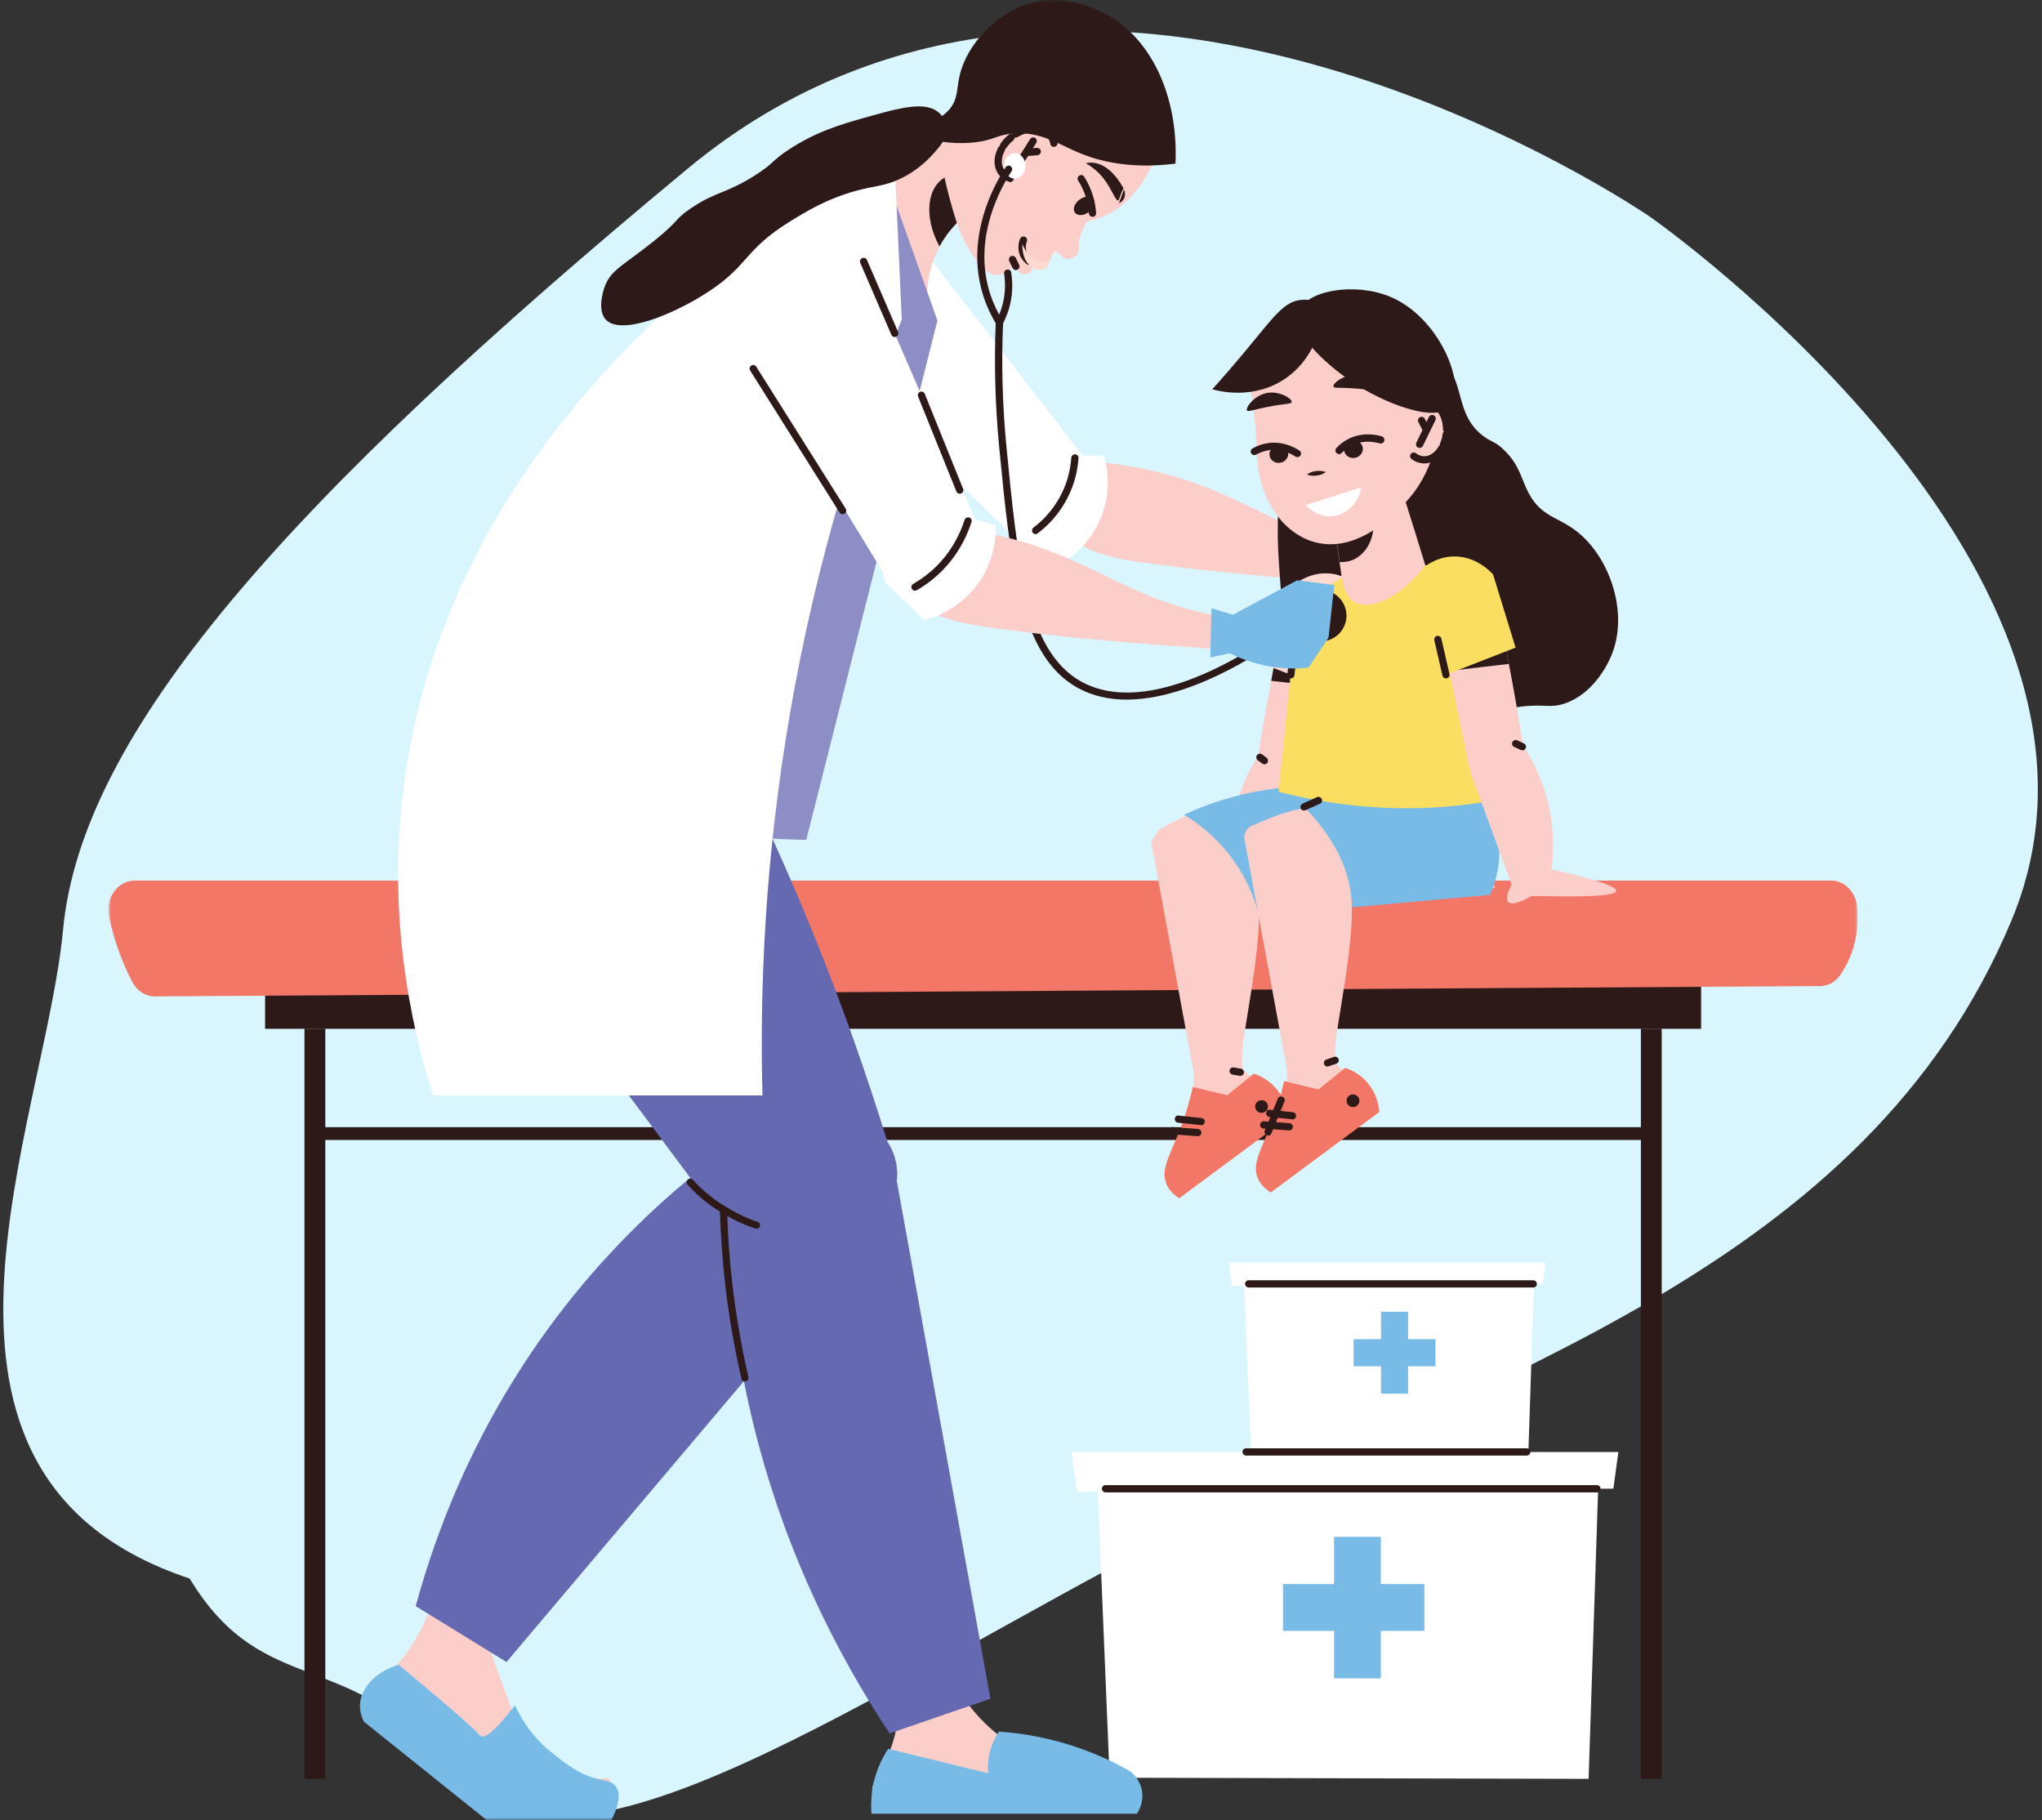
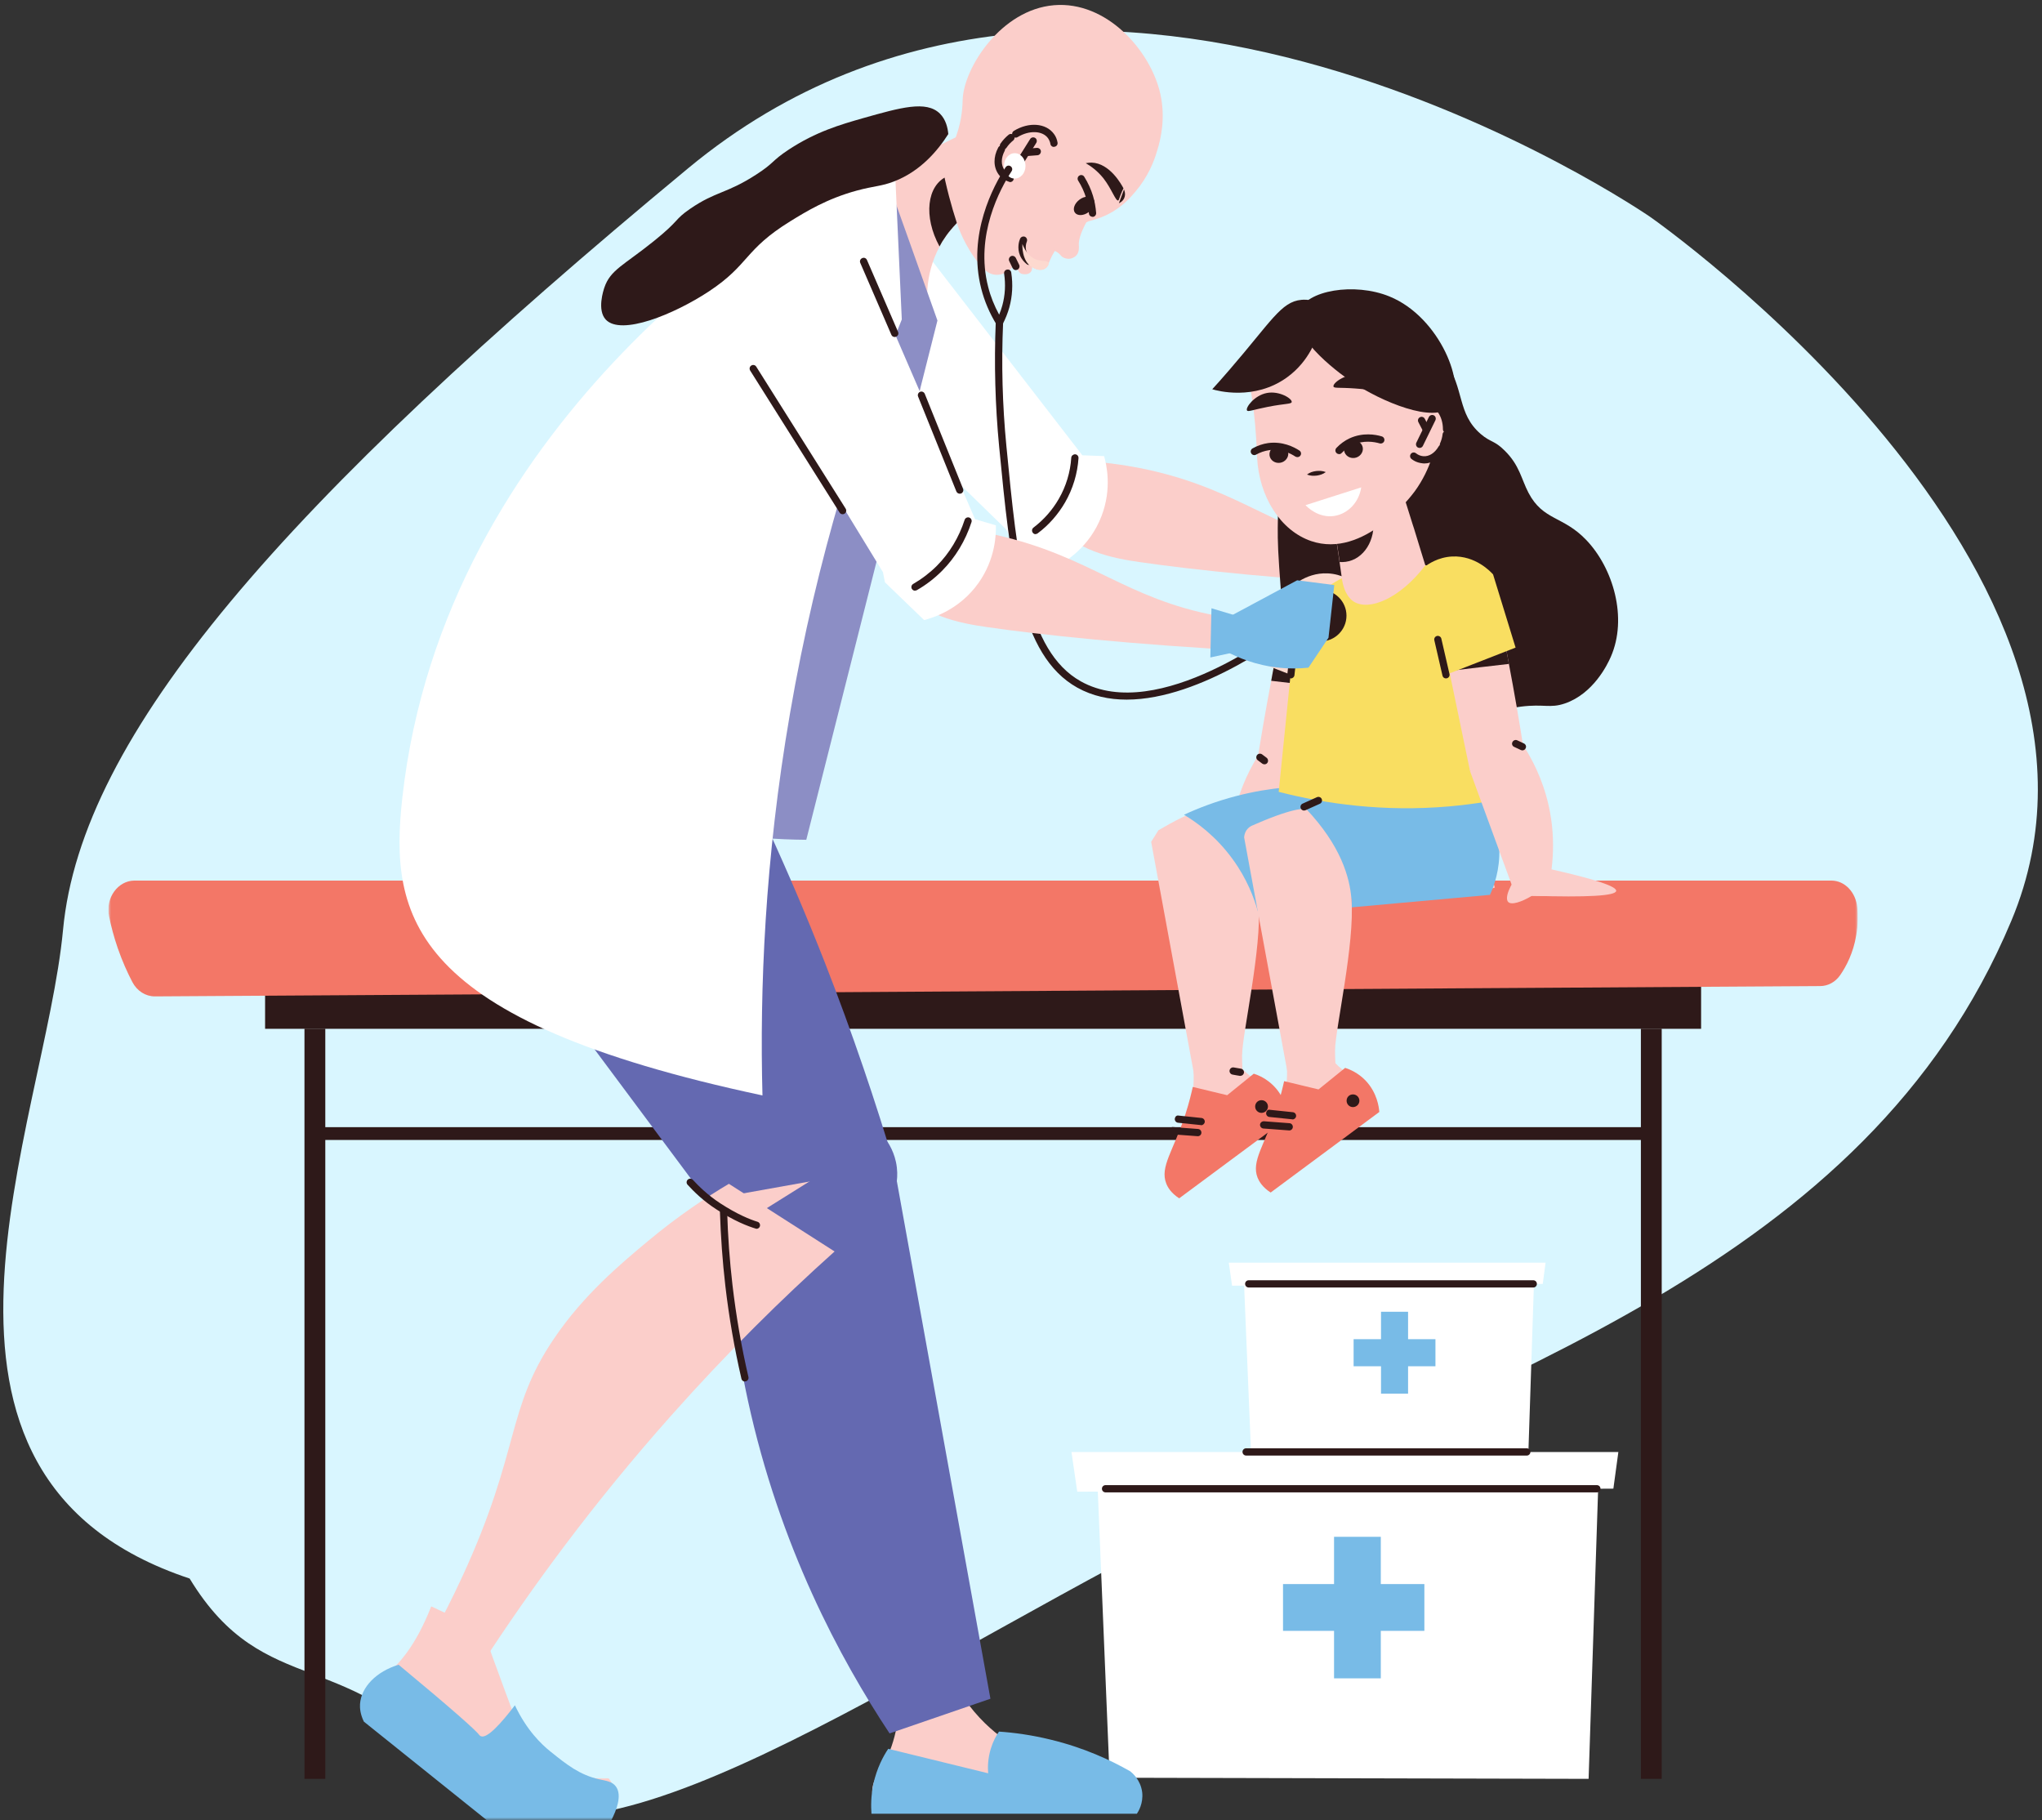
<svg xmlns="http://www.w3.org/2000/svg" width="377" height="336" viewBox="0 0 377 336" fill="none">
  <rect x="0" y="0" width="377" height="336" fill="#333333" stroke="none" />
  <path d="M304.712 40.076C304.712 40.076 398.344 105.515 371.345 169.974C344.342 234.432 274.405 253.534 216.918 283.189C159.435 312.839 104.788 352.258 84.699 327.698C64.609 303.138 48.983 314.414 35.011 291.407C-22 272.473 8.261 207.659 11.639 171.647C15.017 135.635 52.155 93.07 127.062 31.05C201.968 -30.974 304.712 40.076 304.712 40.076Z" fill="#D9F6FF" />
  <g clip-path="url(#clip0_1780_1136)">
    <mask id="mask0_1780_1136" style="mask-type:luminance" maskUnits="userSpaceOnUse" x="20" y="0" width="323" height="336">
      <path d="M343 0H20V336H343V0Z" fill="white" />
    </mask>
    <g mask="url(#mask0_1780_1136)">
      <path d="M204.864 328.177C234.347 328.24 263.831 328.323 293.293 328.386C293.899 309.768 294.505 291.13 295.132 272.512H202.565C203.339 291.067 204.091 309.622 204.864 328.177Z" fill="white" />
      <path d="M198.864 275.377C231.858 275.189 264.872 275.001 297.866 274.812C298.18 272.553 298.472 270.294 298.786 268.056H197.819C198.175 270.503 198.53 272.951 198.885 275.377" fill="white" />
    </g>
    <path d="M254.926 283.703H246.296V309.831H254.926V283.703Z" fill="#78BBE7" />
    <path d="M262.973 292.427H236.875V301.066H262.973V292.427Z" fill="#78BBE7" />
    <mask id="mask1_1780_1136" style="mask-type:luminance" maskUnits="userSpaceOnUse" x="20" y="0" width="323" height="336">
      <path d="M343 0H20V336H343V0Z" fill="white" />
    </mask>
    <g mask="url(#mask1_1780_1136)">
      <path d="M294.818 275.503H204.111C203.756 275.503 203.442 275.21 203.442 274.833C203.442 274.457 203.735 274.164 204.111 274.164H294.818C295.194 274.164 295.486 274.457 295.486 274.833C295.486 275.21 295.194 275.503 294.818 275.503Z" fill="#2E1919" />
      <path d="M230.962 267.931C248.034 267.973 265.105 268.014 282.177 268.056C282.532 257.262 282.887 246.489 283.242 235.695H229.625C230.064 246.447 230.523 257.178 230.962 267.931Z" fill="white" />
      <path d="M227.491 237.347C246.61 237.242 265.709 237.137 284.828 237.012C284.995 235.715 285.183 234.397 285.35 233.1H226.864C227.073 234.522 227.282 235.924 227.47 237.347" fill="white" />
    </g>
    <path d="M259.962 242.158H254.968V257.282H259.962V242.158Z" fill="#78BBE7" />
    <path d="M265.016 247.221H249.908V252.22H265.016V247.221Z" fill="#78BBE7" />
    <mask id="mask2_1780_1136" style="mask-type:luminance" maskUnits="userSpaceOnUse" x="20" y="0" width="323" height="336">
      <path d="M343 0H20V336H343V0Z" fill="white" />
    </mask>
    <g mask="url(#mask2_1780_1136)">
      <path d="M283.074 237.682H230.543C230.187 237.682 229.874 237.389 229.874 237.012C229.874 236.636 230.167 236.343 230.543 236.343H283.074C283.45 236.343 283.742 236.636 283.742 237.012C283.742 237.389 283.45 237.682 283.074 237.682Z" fill="#2E1919" />
      <path d="M281.883 268.703H230.062C229.707 268.703 229.394 268.41 229.394 268.034C229.394 267.657 229.686 267.364 230.062 267.364H281.883C282.238 267.364 282.551 267.657 282.551 268.034C282.551 268.41 282.238 268.703 281.883 268.703Z" fill="#2E1919" />
      <path d="M260.74 102.671L259.633 108.193C237.337 107.022 220.119 105.181 210.508 103.78C205.869 103.11 197.845 101.771 194.376 95.809C193.917 95.014 193.624 94.303 193.457 93.822C196.299 90.956 199.141 88.09 201.982 85.225C206.6 85.622 210.194 86.333 212.284 86.793C229.585 90.684 236.021 98.508 252.862 101.667C256.394 102.336 259.256 102.566 260.74 102.671Z" fill="#FBCECA" />
      <path d="M167.461 42.173C178.243 56.126 189.046 70.099 199.828 84.052C201.166 84.094 202.503 84.136 203.84 84.199C204.258 85.663 205.345 90.14 203.36 95.286C201.145 101.08 196.569 103.737 195.315 104.427C192.41 102.775 189.506 101.122 186.602 99.47C186.33 98.884 186.037 98.319 185.766 97.733C174.733 86.981 163.679 76.208 152.647 65.455C147.276 54.013 150.327 43.344 156.094 40.625C160.461 38.554 165.832 41.294 167.44 42.194" fill="white" />
      <path d="M191.198 98.612C190.989 98.612 190.801 98.528 190.676 98.34C190.446 98.047 190.508 97.629 190.801 97.399C192.682 95.976 194.311 94.135 195.482 92.085C196.819 89.784 197.613 87.148 197.78 84.492C197.801 84.136 198.135 83.864 198.49 83.864C198.867 83.885 199.138 84.199 199.117 84.575C198.929 87.441 198.073 90.265 196.631 92.755C195.356 94.951 193.622 96.938 191.595 98.445C191.47 98.549 191.344 98.591 191.198 98.591" fill="#2E1919" />
    </g>
    <path d="M314.062 182.162H48.942V189.923H314.062V182.162Z" fill="#2E1919" />
    <mask id="mask3_1780_1136" style="mask-type:luminance" maskUnits="userSpaceOnUse" x="20" y="0" width="323" height="336">
      <path d="M343 0H20V336H343V0Z" fill="white" />
    </mask>
    <g mask="url(#mask3_1780_1136)">
      <path d="M28.591 183.94C131.082 183.313 233.553 182.685 336.024 182.037C337.486 182.037 338.845 181.305 339.743 180.008C340.872 178.376 342.167 175.907 342.71 172.623C343.024 170.74 343.045 169.025 342.898 167.54C342.627 164.716 340.6 162.561 338.113 162.561H24.83C21.779 162.561 19.439 165.762 20.128 169.13C20.504 170.971 21.027 172.958 21.737 175.029C22.573 177.435 23.513 179.526 24.433 181.284C25.31 182.957 26.877 183.94 28.591 183.94Z" fill="#F37767" />
    </g>
    <path d="M306.79 189.903H302.945V328.386H306.79V189.903Z" fill="#2E1919" />
    <path d="M60.057 189.903H56.212V328.386H60.057V189.903Z" fill="#2E1919" />
    <path d="M304.866 208.081H58.134V210.445H304.866V208.081Z" fill="#2E1919" />
    <mask id="mask4_1780_1136" style="mask-type:luminance" maskUnits="userSpaceOnUse" x="20" y="0" width="323" height="336">
      <path d="M343 0H20V336H343V0Z" fill="white" />
    </mask>
    <g mask="url(#mask4_1780_1136)">
      <path d="M259.608 60.665C263.494 62.548 265.584 64.828 266.796 66.564C270.411 71.752 268.969 76.333 273.378 80.12C275.196 81.689 275.885 81.27 277.808 83.195C280.566 85.914 280.858 88.424 282.196 90.977C284.912 96.144 288.59 95.202 292.873 99.7C297.825 104.888 300.542 114.071 297.387 121.267C296.781 122.669 294.169 128.066 288.903 129.865C286.124 130.806 285.079 129.907 280.775 130.451C274.653 131.225 274.59 133.337 269.679 134.153C262.324 135.387 260.381 130.995 252.524 132.333C247.342 133.212 246.924 135.346 244.521 134.697C238.127 132.961 237.02 116.874 236.163 104.637C235.516 95.411 236.372 96.018 235.578 88.257C234.136 74.262 231.211 70.497 233.342 66.46C235.223 62.861 241.032 59.18 259.587 60.686" fill="#2E1919" />
      <path d="M233.965 166.745C232.084 166.766 230.183 166.808 228.302 166.85C227.299 163.021 226.317 156.955 227.905 150.01C229.013 145.178 230.998 141.391 232.774 138.714C235.992 140.387 239.21 142.061 242.407 143.734C241.947 144.968 241.487 146.224 241.048 147.458C238.687 153.901 236.326 160.344 233.965 166.766" fill="#FBCECA" />
      <path d="M227.365 161.911C219.299 163.731 215.329 165.07 215.434 165.886C215.538 166.806 220.72 167.099 230.98 166.785C232.902 167.936 234.762 168.543 235.368 167.936C236.036 167.246 235.222 164.924 233.111 162.351L227.365 161.932V161.911Z" fill="#FBCECA" />
      <path d="M249.763 107.46C247.13 120.095 244.497 132.772 241.885 145.407C238.5 144.57 235.136 143.754 231.751 142.876C232.733 136.391 233.757 130.617 234.697 125.68C234.843 124.781 235.032 123.902 235.178 123.086C235.22 122.94 235.261 122.793 235.261 122.668C236.954 114.112 237.978 110.326 241.279 108.338C244.142 106.602 247.527 106.937 249.763 107.46Z" fill="#FBCECA" />
      <path d="M245.541 126.956C241.968 126.537 238.311 126.077 234.696 125.68C234.843 124.78 235.031 123.902 235.177 123.086C235.219 122.939 235.26 122.772 235.26 122.667C238.687 124.09 242.114 125.533 245.541 126.956Z" fill="#2E1919" />
      <path d="M237.6 109.154C236.22 113.652 234.82 118.17 233.441 122.668C237.725 124.341 242.029 126.015 246.313 127.688C247.65 121.057 248.988 114.426 250.325 107.815C249.593 107.251 247.755 105.974 245.143 105.849C240.817 105.64 237.997 108.715 237.6 109.154Z" fill="#FDD9CF" />
      <path d="M247.316 103.757C247.86 107.271 248.194 110.597 248.361 113.651C253.94 112.731 259.54 111.873 265.182 110.974C264.659 109.342 264.179 107.731 263.677 106.079C262.779 103.213 261.922 100.368 261.045 97.523C260.961 97.293 260.919 97.125 260.836 96.895C259.833 93.737 258.851 90.536 257.869 87.398L252.206 88.674L248.654 89.469L246.961 89.846L244.579 90.369C245.457 93.444 246.209 96.832 246.815 100.41C246.982 101.56 247.17 102.669 247.316 103.757Z" fill="#FBCECA" />
      <path d="M272.143 152.917C263.241 155.951 253.839 157.268 244.436 157.164C241.657 157.122 238.794 157.017 235.952 156.766C237.164 145.01 238.376 133.274 239.588 121.518C239.985 111.038 248.991 102.942 259 103.57C268.507 104.155 276.238 112.376 276.155 122.292C275.737 124.091 275.319 125.89 274.901 127.689C273.982 136.099 273.062 144.508 272.143 152.917Z" fill="#FBCECA" />
      <path d="M244.604 90.369C245.482 93.444 246.234 96.833 246.84 100.41C247.007 101.56 247.196 102.669 247.342 103.757C247.697 103.778 248.094 103.757 248.449 103.715C251.772 103.276 254.049 99.678 253.506 95.682C253.088 92.586 251.124 90.18 248.679 89.469L246.987 89.846L244.604 90.369Z" fill="#2E1919" />
      <path d="M264.975 73.006C265.142 75.181 265.288 77.357 265.455 79.553C265.142 82.147 264.244 86.499 261.193 90.703C260.65 91.436 251.873 103.213 242.074 99.887C236.432 97.962 232.441 91.728 232.086 84.407C232.044 83.528 232.086 83.779 231.939 81.269C231.417 72.629 230.372 71.102 230.727 68.383C231.501 62.233 238.208 58.404 239.086 57.923C246.002 54.095 255.196 55.455 260.169 60.413C264.87 65.12 265.017 71.395 264.996 73.027" fill="#FBCECA" />
      <path d="M244.768 87.148C244.142 86.897 243.556 86.897 242.971 86.959C242.386 87.043 241.822 87.189 241.3 87.608C241.927 87.859 242.512 87.859 243.097 87.796C243.682 87.713 244.246 87.545 244.768 87.148Z" fill="#2E1919" />
      <path d="M251.602 82.65C251.728 83.528 251.059 84.386 250.119 84.532C249.179 84.679 248.301 84.093 248.155 83.194C248.029 82.315 248.698 81.457 249.638 81.311C250.6 81.165 251.456 81.75 251.602 82.65Z" fill="#2E1919" />
      <path d="M237.833 83.549C237.958 84.428 237.29 85.286 236.349 85.432C235.409 85.579 234.531 84.993 234.385 84.093C234.26 83.215 234.929 82.357 235.869 82.21C236.83 82.064 237.687 82.65 237.833 83.549Z" fill="#2E1919" />
      <path d="M230.225 75.768C230.413 76.082 231.228 75.663 234.112 75.098C237.33 74.471 238.395 74.617 238.479 74.22C238.583 73.592 236.201 72.107 233.903 72.546C231.584 72.986 229.912 75.245 230.225 75.768Z" fill="#2E1919" />
      <path d="M246.192 71.354C246.296 71.71 247.195 71.5 250.12 71.71C253.401 71.94 254.383 72.337 254.55 71.981C254.801 71.417 252.899 69.367 250.559 69.199C248.219 69.032 246.004 70.768 246.192 71.354Z" fill="#2E1919" />
      <path d="M267.045 79.826C266.836 82.775 264.893 85.056 262.72 84.888C260.547 84.721 258.959 82.211 259.168 79.24C259.377 76.29 261.32 74.01 263.493 74.178C265.666 74.345 267.275 76.855 267.045 79.826Z" fill="#FBCECA" />
      <path d="M262.927 85.559C261.924 85.496 261.193 85.203 260.587 84.722C260.294 84.492 260.253 84.073 260.482 83.781C260.712 83.488 261.13 83.446 261.423 83.676C261.841 84.011 262.3 84.178 262.781 84.22C263.847 84.303 264.891 83.634 265.602 82.421C265.79 82.086 266.187 82.002 266.521 82.191C266.835 82.379 266.939 82.797 266.751 83.111C265.832 84.659 264.432 85.559 262.948 85.559" fill="#2E1919" />
      <path d="M266.48 82.776C266.48 82.776 266.292 82.776 266.208 82.713C265.874 82.567 265.728 82.169 265.874 81.835C266.104 81.312 266.271 80.747 266.334 80.161C266.375 79.784 266.71 79.513 267.086 79.575C267.441 79.617 267.713 79.952 267.671 80.328C267.567 81.04 267.399 81.73 267.107 82.378C267.002 82.629 266.752 82.776 266.501 82.776" fill="#2E1919" />
      <path d="M267.066 79.91C266.69 79.91 266.398 79.617 266.398 79.241C266.398 76.898 265.081 74.952 263.451 74.848C263.096 74.827 262.741 74.889 262.407 75.015C262.051 75.141 261.675 74.994 261.529 74.638C261.404 74.304 261.571 73.906 261.905 73.76C262.427 73.551 262.992 73.467 263.556 73.509C265.938 73.676 267.735 76.145 267.756 79.241C267.756 79.617 267.463 79.91 267.087 79.91H267.066Z" fill="#2E1919" />
      <path d="M262.09 82.692C262.09 82.692 261.902 82.671 261.798 82.629C261.463 82.462 261.338 82.064 261.484 81.73L263.804 76.981C263.971 76.646 264.368 76.521 264.702 76.667C265.036 76.835 265.162 77.232 265.015 77.567L262.696 82.315C262.592 82.545 262.341 82.692 262.09 82.692Z" fill="#2E1919" />
      <path d="M263.283 79.889C263.053 79.889 262.802 79.763 262.698 79.533L261.862 77.923C261.695 77.588 261.82 77.19 262.154 77.023C262.489 76.856 262.886 76.981 263.053 77.316L263.889 78.927C264.056 79.261 263.93 79.659 263.617 79.826C263.513 79.868 263.408 79.91 263.304 79.91" fill="#2E1919" />
      <path d="M235.01 161.87C234.446 161.66 233.903 161.451 233.422 161.263C233.359 160.531 233.297 159.799 233.234 159.067C233.088 157.163 233.067 157.016 233.046 156.87C232.942 155.866 232.503 154.402 231.04 152.435C232.356 152.08 233.715 151.766 235.094 151.452C248.488 148.544 261.255 148.879 272.162 150.448C273.437 154.925 274.732 159.38 275.986 163.857C272.622 164.798 268.631 165.635 264.096 166.012C251.747 167.016 241.446 164.233 235.01 161.849" fill="#FBCECA" />
      <path d="M218.085 161.327C217.52 161.118 216.977 160.908 216.496 160.72C216.434 159.988 216.371 159.256 216.308 158.524C216.183 156.829 216.141 156.536 216.141 156.39C216.058 155.679 215.577 154.716 213.843 153.315C215.18 152.499 216.622 151.683 218.189 150.93C225.795 147.227 233.108 145.993 238.854 145.7C244.329 147.102 249.804 148.503 255.257 149.926C255.905 152.164 256.532 154.403 257.18 156.641C257.807 158.879 258.454 161.118 259.081 163.356C255.717 164.297 251.726 165.134 247.192 165.511C234.843 166.515 224.541 163.732 218.105 161.348" fill="#FBCECA" />
-       <path d="M250.788 148.502C245.773 154.088 240.654 153.523 239.901 156.473C239.086 159.736 244.122 165.133 249.952 165.928C250.433 165.991 255.824 166.66 258.603 163.459C261.946 159.61 260.797 151.096 253.63 144.381C253.065 145.469 252.146 146.954 250.767 148.502" fill="#FBCECA" />
      <path d="M229.309 194.672C229.309 196.408 229.435 198.103 229.435 198.103C229.518 199.086 229.623 199.902 229.727 200.487C226.948 200.801 224.148 201.115 221.369 201.429C221.181 201.052 220.993 200.655 220.805 200.278C218.047 185.321 215.288 170.364 212.53 155.407C212.969 154.696 213.408 154.005 213.847 153.315C213.993 153.231 214.118 153.169 214.265 153.106C214.265 153.106 214.474 153.001 214.682 152.918C222.267 149.612 224.002 150.135 224.002 150.135C230.375 156.892 232.047 162.708 232.36 166.808C233.008 175.029 229.351 190.823 229.33 194.714" fill="#FBCECA" />
      <path d="M218.041 220.192L236.868 206.093C236.868 205.109 236.743 203.708 235.907 202.432C234.966 200.967 233.587 200.34 232.814 199.942C231.101 199.043 228.823 197.328 226.567 193.792C224.498 194.985 222.429 196.177 220.361 197.369C220.57 203.227 219.274 207.264 218.041 209.921C216.558 213.059 214.343 215.987 215.471 218.267C216.014 219.355 217.122 219.92 218.02 220.213" fill="#FBCECA" />
      <path d="M251.312 89.972C250.915 92.712 248.867 94.846 246.36 95.243C243.351 95.725 241.198 93.445 241.031 93.256C244.458 92.168 247.885 91.06 251.312 89.972Z" fill="white" />
      <path d="M247.211 83.822C247.044 83.822 246.877 83.759 246.751 83.634C246.48 83.383 246.48 82.964 246.73 82.692C247.441 81.939 248.277 81.333 249.175 80.914C251.599 79.806 253.939 80.203 255.109 80.559C255.465 80.663 255.674 81.04 255.569 81.395C255.465 81.751 255.089 81.939 254.733 81.856C253.73 81.563 251.745 81.207 249.739 82.149C248.987 82.504 248.298 83.006 247.692 83.634C247.566 83.78 247.378 83.843 247.211 83.843" fill="#2E1919" />
      <path d="M239.525 84.387C239.399 84.387 239.274 84.345 239.149 84.282C238.292 83.718 236.495 82.776 234.28 83.111C233.444 83.236 232.65 83.508 231.898 83.927C231.564 84.115 231.167 83.99 230.999 83.676C230.811 83.362 230.937 82.944 231.25 82.776C232.149 82.274 233.11 81.939 234.113 81.793C236.787 81.437 238.877 82.504 239.901 83.174C240.214 83.383 240.298 83.801 240.089 84.094C239.964 84.282 239.755 84.387 239.525 84.387Z" fill="#2E1919" />
      <path d="M272.913 145.804C273.999 147.227 276.569 151.055 276.799 156.536C276.966 160.51 275.817 163.585 275.086 165.196C266.581 165.97 258.077 166.723 249.573 167.497C249.531 165.51 249.217 162.644 247.943 159.464C245.665 153.816 241.716 150.595 239.814 149.256C243.471 148.105 247.128 146.955 250.764 145.804C258.14 145.804 265.516 145.804 272.892 145.804" fill="#78BBE7" />
      <path d="M251.478 145.805C252.565 147.227 255.135 151.056 255.365 156.536C255.532 160.511 254.383 163.586 253.651 165.197C246.505 166.201 239.359 167.184 232.213 168.188C231.544 165.824 230.248 162.268 227.574 158.607C224.44 154.277 220.825 151.746 218.589 150.407C221.222 149.194 224.44 147.939 228.222 146.956C231.502 146.098 234.49 145.638 237.081 145.387C241.887 145.533 246.693 145.659 251.478 145.805Z" fill="#78BBE7" />
      <path d="M246.48 193.876C246.48 195.613 246.605 197.307 246.605 197.307C246.689 198.29 246.794 199.106 246.898 199.692C244.119 200.006 241.319 200.319 238.54 200.633C238.352 200.257 238.164 199.859 237.976 199.483C235.218 184.526 232.459 169.569 229.701 154.611C229.701 154.381 229.764 153.817 230.14 153.252C230.6 152.603 231.206 152.373 231.415 152.31C231.415 152.31 231.624 152.206 231.832 152.122C239.417 148.817 241.152 149.34 241.152 149.34C247.525 156.097 249.197 161.912 249.51 166.012C250.158 174.233 246.501 190.027 246.48 193.918" fill="#FBCECA" />
      <path d="M235.283 219.188L254.11 205.089C254.11 204.106 253.985 202.704 253.149 201.428C252.209 199.964 250.83 199.336 250.056 198.939C248.343 198.039 246.065 196.324 243.809 192.789C241.74 193.981 239.671 195.173 237.603 196.366C237.812 202.223 236.516 206.26 235.283 208.917C233.8 212.055 231.585 214.984 232.713 217.264C233.236 218.352 234.364 218.916 235.263 219.209" fill="#FBCECA" />
      <path d="M236.073 146.181C244.745 148.399 255.485 149.926 267.625 148.859C269.965 148.65 272.201 148.357 274.353 148.022C275.252 139.278 276.15 130.513 277.028 121.769C276.986 120.284 276.61 113.778 271.386 108.799C268.315 105.871 264.93 104.783 263.154 104.365C258.452 110.536 252.769 112.816 249.969 111.079C249.488 110.787 248.172 109.803 247.733 106.749C246.333 107.461 244.139 108.778 242.112 111.142C240.545 112.983 239.646 114.782 239.124 116.1C238.1 126.141 237.076 136.161 236.073 146.202" fill="#F9DE61" />
      <path d="M263.512 104.343C266.145 116.978 268.777 129.655 271.389 142.29C274.774 141.454 278.138 140.638 281.523 139.759C280.541 133.274 279.518 127.501 278.577 122.564C278.431 121.664 278.243 120.786 278.097 119.97C278.055 119.823 278.013 119.677 278.013 119.551C276.321 110.996 275.297 107.209 271.995 105.222C269.133 103.486 265.748 103.82 263.512 104.343Z" fill="#FBCECA" />
      <path d="M267.732 123.84C271.306 123.421 274.962 122.961 278.577 122.563C278.431 121.664 278.243 120.785 278.097 119.97C278.055 119.823 278.013 119.656 278.013 119.551C274.586 120.974 271.159 122.417 267.732 123.84Z" fill="#2E1919" />
      <path d="M275.654 106.038C277.033 110.535 278.433 115.054 279.812 119.551C275.529 121.225 271.224 122.898 266.941 124.572C265.603 117.941 264.266 111.309 262.929 104.699C263.66 104.134 265.499 102.858 268.111 102.732C272.436 102.523 275.257 105.598 275.654 106.038Z" fill="#F9DE61" />
      <path d="M279.83 165.322C281.711 165.343 283.612 165.385 285.493 165.427C286.496 161.598 287.478 155.532 285.89 148.587C284.783 143.755 282.798 139.968 281.021 137.291C277.804 138.964 274.586 140.638 271.389 142.311C271.848 143.545 272.308 144.801 272.747 146.035C275.108 152.478 277.469 158.921 279.83 165.343" fill="#FBCECA" />
      <path d="M286.454 160.49C294.519 162.31 298.489 163.649 298.385 164.465C298.281 165.385 293.099 165.678 282.839 165.364C280.917 166.515 279.057 167.121 278.451 166.515C277.782 165.824 278.597 163.502 280.708 160.929L286.454 160.511V160.49Z" fill="#FBCECA" />
      <path d="M240.758 149.632C240.508 149.632 240.257 149.486 240.152 149.235C240.006 148.9 240.152 148.503 240.487 148.356L243.14 147.164C243.475 147.017 243.872 147.164 244.018 147.499C244.164 147.833 244.018 148.231 243.684 148.377L241.03 149.57C241.03 149.57 240.842 149.632 240.758 149.632Z" fill="#2E1919" />
      <path d="M266.961 125.241C266.648 125.241 266.376 125.032 266.314 124.718L264.809 118.191C264.726 117.836 264.955 117.48 265.311 117.397C265.666 117.334 266.021 117.543 266.105 117.899L267.609 124.425C267.693 124.781 267.463 125.137 267.108 125.22C267.045 125.22 267.003 125.22 266.961 125.22" fill="#2E1919" />
      <path d="M238.335 125.242C237.896 125.2 237.625 124.865 237.666 124.509L238.544 116.707C238.586 116.33 238.878 116.037 239.275 116.121C239.631 116.163 239.902 116.497 239.86 116.853L238.983 124.656C238.941 124.991 238.648 125.242 238.314 125.242" fill="#2E1919" />
-       <path d="M245.083 196.889C244.811 196.889 244.539 196.722 244.456 196.429C244.33 196.073 244.539 195.697 244.874 195.592L246.295 195.111C246.65 194.986 247.026 195.195 247.13 195.53C247.256 195.885 247.068 196.262 246.712 196.366L245.292 196.847C245.292 196.847 245.145 196.889 245.083 196.889Z" fill="#2E1919" />
      <path d="M228.993 198.625C228.867 198.625 227.551 198.374 227.551 198.374C227.196 198.311 226.945 197.955 227.008 197.6C227.07 197.244 227.405 196.993 227.781 197.056L229.118 197.286C229.473 197.349 229.724 197.704 229.661 198.06C229.599 198.374 229.327 198.604 229.014 198.604" fill="#2E1919" />
      <path d="M231.476 198.207C232.312 198.479 233.837 199.106 235.196 200.508C237.41 202.788 237.703 205.507 237.766 206.344C231.079 211.302 224.393 216.26 217.706 221.217C216.16 220.213 215.575 219.147 215.324 218.498C214.091 215.402 216.64 212.473 218.855 205.696C219.566 203.499 219.984 201.679 220.214 200.654C222.345 201.156 224.455 201.679 226.566 202.181C228.196 200.863 229.846 199.525 231.476 198.207Z" fill="#F37767" />
      <path d="M221.761 207.703L217.499 207.264C217.123 207.222 216.872 206.908 216.893 206.532C216.935 206.176 217.206 205.841 217.624 205.946L221.824 206.385C222.2 206.427 222.451 206.741 222.43 207.117C222.388 207.452 222.096 207.724 221.761 207.724" fill="#2E1919" />
      <path d="M221.158 209.753L216.373 209.397C216.018 209.376 215.725 209.042 215.746 208.686C215.767 208.33 216.101 208.1 216.457 208.058L221.179 208.414C221.555 208.435 221.827 208.77 221.806 209.125C221.785 209.481 221.492 209.753 221.137 209.753" fill="#2E1919" />
      <path d="M231.731 204.273C231.731 204.921 232.254 205.444 232.902 205.444C233.549 205.444 234.093 204.921 234.093 204.273C234.093 203.624 233.57 203.101 232.902 203.101C232.233 203.101 231.731 203.624 231.731 204.273Z" fill="#2E1919" />
      <path d="M248.361 197.139C249.197 197.411 250.722 198.039 252.081 199.44C254.275 201.72 254.588 204.44 254.651 205.277C247.964 210.234 241.278 215.192 234.591 220.15C233.045 219.146 232.46 218.079 232.188 217.43C230.956 214.334 233.505 211.406 235.72 204.628C236.43 202.432 236.848 200.612 237.078 199.587C239.209 200.089 241.32 200.612 243.43 201.114C245.06 199.796 246.711 198.457 248.34 197.139" fill="#F37767" />
      <path d="M238.625 206.637L234.362 206.198C233.986 206.156 233.735 205.842 233.756 205.465C233.798 205.11 234.07 204.754 234.487 204.88L238.687 205.319C239.064 205.361 239.314 205.675 239.293 206.051C239.252 206.386 238.959 206.658 238.625 206.658" fill="#2E1919" />
      <path d="M238.041 208.687L233.256 208.331C232.901 208.31 232.608 207.976 232.629 207.62C232.65 207.264 232.963 206.992 233.339 206.992L238.062 207.348C238.438 207.369 238.71 207.704 238.689 208.059C238.668 208.415 238.375 208.687 238.02 208.687" fill="#2E1919" />
      <path d="M248.614 203.205C248.614 203.854 249.137 204.377 249.784 204.377C250.432 204.377 250.975 203.854 250.975 203.205C250.975 202.557 250.453 202.034 249.784 202.034C249.116 202.034 248.614 202.557 248.614 203.205Z" fill="#2E1919" />
      <path d="M239.756 57.547C238 62.526 248.469 69.743 249.493 70.434C255.051 74.199 264.893 78.257 267.734 75.036C270.869 71.48 265.958 58.552 256.514 54.723C250.099 52.109 241.176 53.552 239.756 57.547Z" fill="#2E1919" />
      <path d="M243.513 60.936C243.158 62.296 241.841 66.605 237.62 69.659C231.582 74.031 224.665 72.128 223.809 71.856C224.561 71.04 225.647 69.827 226.943 68.32C234.674 59.388 236.513 55.685 240.274 55.351C241.382 55.246 243.032 55.413 245.143 56.773L243.492 60.936H243.513Z" fill="#2E1919" />
      <path d="M281.066 138.524C281.066 138.524 280.878 138.503 280.795 138.461L279.541 137.876C279.207 137.729 279.06 137.332 279.228 136.997C279.395 136.662 279.792 136.516 280.105 136.662L281.359 137.248C281.693 137.415 281.84 137.813 281.672 138.127C281.568 138.378 281.317 138.524 281.066 138.524Z" fill="#2E1919" />
      <path d="M233.445 141.097C233.298 141.097 233.173 141.055 233.048 140.972L232.212 140.344C231.919 140.135 231.856 139.716 232.065 139.403C232.295 139.11 232.713 139.047 233.006 139.256L233.842 139.884C234.134 140.114 234.197 140.532 233.988 140.825C233.862 141.013 233.653 141.097 233.445 141.097Z" fill="#2E1919" />
-       <path d="M234.114 209.649C233.529 209.461 233.362 209.063 233.487 208.728L235.911 202.829C236.058 202.495 236.434 202.306 236.789 202.474C237.123 202.62 237.29 202.997 237.144 203.352L234.72 209.251C234.616 209.502 234.365 209.67 234.093 209.67" fill="#2E1919" />
      <path d="M109.14 95.347C110.268 97.418 111.438 99.51 112.566 101.581C115.095 106.413 117.477 111.287 119.546 116.329C120.632 118.986 121.719 121.705 122.575 124.445C122.972 125.701 123.307 126.977 123.662 128.232C123.704 128.42 123.745 128.587 123.808 128.817C126.65 125.575 129.492 122.312 132.104 118.881C137.641 111.664 147.733 101.476 168.023 88.8L171.408 57.589C171.136 56.145 170.551 50.957 173.476 45.497C173.602 45.225 173.79 44.912 173.978 44.598C174.479 43.824 174.96 43.113 175.503 42.485C176.903 40.77 178.429 39.515 179.829 38.552C181.626 37.339 183.255 36.753 183.966 36.481C183.067 34.954 182.211 33.448 181.312 31.963C179.954 29.62 178.575 27.277 177.217 24.976C168.169 29.39 159.1 33.825 150.053 38.239C146.187 39.766 140.504 42.569 135.405 47.882C126.88 56.773 126.922 65.517 120.131 78.884C117.916 83.214 114.489 88.988 109.181 95.347" fill="#FBCECA" />
      <path d="M147.187 81.897C142.61 86.771 142.861 94.427 147.73 99.009C152.598 103.59 160.246 103.339 164.822 98.465C169.398 93.591 169.148 85.934 164.279 81.353C159.41 76.772 151.763 77.023 147.187 81.897Z" fill="#FBCECA" />
      <path d="M141.735 228.832C148.568 225.234 155.422 221.657 162.254 218.059C160.541 208.603 157.992 198.039 154.168 186.743C146.917 165.406 137.41 148.294 128.864 135.512C120.004 147.645 111.144 159.778 102.306 171.911C104.834 180.865 108.177 187.433 110.768 191.763C113.652 196.596 116.514 200.173 134.693 220.841C137.577 224.125 140.022 226.865 141.756 228.832" fill="#FBCECA" />
      <path d="M169.42 320.562C172.826 319.642 176.231 318.721 179.637 317.822C174.539 301.651 169.754 282.761 166.452 261.445C164.07 246.132 162.817 231.866 162.294 218.938C154.939 221.323 147.605 223.686 140.25 226.071C139.518 230.736 138.85 236.991 138.892 244.354C138.933 250.944 138.975 259.751 141.712 269.143C146.184 284.435 153.665 287.029 164.781 310.102C166.891 314.475 168.438 318.156 169.42 320.583" fill="#FBCECA" />
      <path d="M163.672 334.18H208.284C208.451 334.117 209.809 333.531 210.164 332.13C210.498 330.791 209.746 329.264 208.284 328.553C205.672 328.302 201.994 327.758 197.731 326.503C193.594 325.289 189.081 323.951 184.442 320.373C182.415 318.804 179.427 316.085 176.773 311.671C173.263 311.441 169.732 311.211 166.221 311.002C166.221 318.972 164.487 323.49 162.815 326.168C162.168 327.214 160.391 329.787 161.269 331.962C161.75 333.134 162.836 333.803 163.651 334.18" fill="#FBCECA" />
      <path d="M173.457 45.498C173.603 45.227 173.77 44.913 173.958 44.599C174.46 43.825 174.94 43.114 175.483 42.486C176.883 40.771 178.409 39.516 179.809 38.553C180.665 37.424 181.439 36.65 181.877 36.21C179.725 34.955 177.594 33.637 175.442 32.319C175.254 32.403 175.086 32.466 174.857 32.55C171.116 34.223 170.448 39.997 173.457 45.498Z" fill="#2E1919" />
      <path d="M173.853 30.206C174.688 34.599 175.712 38.26 176.632 41.084C176.841 41.753 178.115 45.54 180.915 48.866C181.667 49.765 182.545 50.644 183.799 50.728C185.596 50.853 186.703 49.514 186.808 49.41C187.184 49.284 187.414 49.326 187.539 49.41C187.978 49.64 187.957 50.288 188.584 50.539C189.169 50.707 189.963 50.686 190.339 50.163C190.569 49.849 190.548 49.472 190.527 49.284C190.652 49.368 191.614 50.079 192.658 49.724C193.118 49.535 193.369 49.242 193.494 48.908C193.661 48.447 193.891 47.904 194.184 47.318C196.127 43.552 199.575 41.209 201.33 40.749C201.518 40.687 202.333 40.498 203.399 40.08C203.733 39.954 204.088 39.787 204.485 39.599C207.16 38.26 208.748 36.419 209.646 35.352C211.945 32.633 213.052 29.83 213.616 27.884C214.348 25.583 215.204 21.734 214.222 17.32C212.425 9.329 204.297 0.146 194.602 0.961C184.781 1.777 178.011 12.509 177.739 18.261C177.697 19.14 177.718 21.838 176.527 25.144C175.712 27.424 174.647 29.118 173.873 30.206" fill="#FBCECA" />
      <path d="M194.015 46.083C194.349 46.146 194.83 46.313 195.31 46.648C195.812 47.004 195.833 47.296 196.334 47.547C196.522 47.631 196.982 47.84 197.546 47.757C197.63 47.757 198.298 47.631 198.737 47.129C199.28 46.502 199.197 45.623 199.176 45.267C199.134 44.472 199.385 43.113 200.764 40.665C199.427 41.293 198.089 41.92 196.752 42.548C195.833 43.74 194.913 44.933 194.015 46.104" fill="#FBCECA" />
      <path d="M201.705 40.017C201.35 40.017 201.058 39.745 201.037 39.389C200.974 38.427 200.786 37.465 200.514 36.524C200.18 35.415 199.678 34.327 199.052 33.344C198.864 33.03 198.947 32.612 199.261 32.423C199.574 32.214 199.992 32.319 200.18 32.633C200.869 33.741 201.413 34.913 201.789 36.147C202.102 37.172 202.29 38.26 202.374 39.327C202.395 39.682 202.123 40.017 201.747 40.038H201.705V40.017Z" fill="#2E1919" />
      <path d="M199.323 36.837C198.383 37.528 197.986 38.594 198.445 39.243C198.905 39.891 200.054 39.85 200.995 39.159C201.935 38.469 202.332 37.402 201.872 36.754C201.413 36.105 200.263 36.147 199.323 36.837Z" fill="#2E1919" />
      <path d="M189.96 48.907C189.814 48.907 189.667 48.865 189.563 48.761C189.187 48.468 188.664 47.966 188.33 47.192C187.724 45.769 188.163 44.451 188.33 44.075C188.476 43.74 188.852 43.573 189.208 43.698C189.542 43.845 189.709 44.221 189.584 44.577C189.479 44.828 189.187 45.727 189.584 46.648C189.814 47.15 190.148 47.485 190.399 47.694C190.691 47.924 190.754 48.342 190.524 48.635C190.399 48.803 190.19 48.886 190.002 48.886" fill="#2E1919" />
      <path d="M190.946 47.736C190.235 47.402 189.4 46.67 188.752 45.038C188.752 45.289 188.626 48.155 190.486 49.285C190.653 49.389 191.949 50.184 192.91 49.598C193.244 49.389 193.704 48.929 193.62 48.552C193.474 48.008 192.158 48.343 190.946 47.757" fill="#FDD9CF" />
      <path d="M207.515 34.977C207.515 34.977 207.912 35.792 207.556 36.566C207.264 37.215 206.7 37.466 206.574 37.508L207.515 34.977Z" fill="#2E1919" />
      <path d="M207.409 34.787C207.263 35.08 207.075 35.478 206.887 35.98C206.574 36.775 206.574 36.963 206.448 37.005C205.968 37.151 205.236 34.85 203.711 32.905C202.603 31.524 201.371 30.645 200.451 30.122C200.848 30.039 201.203 30.018 201.538 30.018C204.923 30.122 207.096 34.139 207.43 34.787" fill="#2E1919" />
      <path d="M187.558 49.87C187.307 49.87 187.077 49.724 186.952 49.494L186.325 48.197C186.158 47.862 186.325 47.465 186.638 47.297C186.973 47.13 187.37 47.297 187.537 47.611L188.164 48.887C188.331 49.222 188.164 49.619 187.85 49.786C187.746 49.828 187.662 49.849 187.558 49.849" fill="#2E1919" />
      <path d="M187.011 25.081C184.483 26.922 183.543 29.913 184.901 31.775C186.259 33.636 189.393 33.657 191.922 31.817C194.45 29.976 195.39 26.984 194.032 25.122C192.674 23.261 189.54 23.24 187.011 25.081Z" fill="#FBCECA" />
      <path d="M186.469 33.617C185.466 33.303 184.818 32.822 184.358 32.194C183.397 30.855 183.355 28.994 184.296 27.236C184.463 26.902 184.881 26.797 185.194 26.944C185.528 27.111 185.654 27.508 185.487 27.843C184.797 29.161 184.776 30.479 185.466 31.399C185.758 31.818 186.197 32.132 186.719 32.32C187.054 32.445 187.242 32.822 187.116 33.178C187.012 33.449 186.761 33.617 186.49 33.617" fill="#2E1919" />
      <path d="M185.258 27.529C185.132 27.529 185.007 27.487 184.882 27.424C184.568 27.215 184.506 26.797 184.715 26.504C185.132 25.897 185.634 25.353 186.219 24.872C186.512 24.642 186.929 24.684 187.159 24.977C187.389 25.249 187.347 25.688 187.076 25.918C186.574 26.316 186.156 26.776 185.822 27.278C185.697 27.466 185.488 27.571 185.279 27.571" fill="#2E1919" />
      <path d="M194.581 27.131C194.267 27.131 193.975 26.901 193.933 26.587C193.87 26.19 193.703 25.834 193.494 25.52C192.47 24.098 189.984 24.014 187.873 25.311C187.56 25.499 187.142 25.416 186.954 25.081C186.766 24.767 186.87 24.349 187.184 24.16C189.942 22.466 193.118 22.717 194.581 24.725C194.936 25.186 195.145 25.729 195.249 26.315C195.312 26.671 195.082 27.026 194.706 27.089C194.664 27.089 194.623 27.089 194.581 27.089" fill="#2E1919" />
      <path d="M187.787 31.42C187.661 31.42 187.536 31.399 187.431 31.315C187.118 31.127 187.034 30.709 187.222 30.395L190.19 25.667C190.378 25.353 190.816 25.27 191.109 25.458C191.422 25.646 191.506 26.065 191.318 26.378L188.351 31.106C188.225 31.315 188.017 31.42 187.787 31.42Z" fill="#2E1919" />
      <path d="M189.624 28.784C189.29 28.784 188.976 28.512 188.955 28.156C188.934 27.8 189.206 27.466 189.561 27.445L191.463 27.298C191.818 27.298 192.152 27.549 192.173 27.926C192.194 28.282 191.922 28.616 191.567 28.658L189.666 28.805H189.603L189.624 28.784Z" fill="#2E1919" />
      <path d="M131.017 131.099C138.226 144.864 145.498 160.386 152.268 177.644C157.429 190.844 161.691 203.458 165.202 215.298C153.626 217.369 142.05 219.44 130.474 221.511C118.898 205.968 107.322 190.425 95.746 174.882C94.032 173.627 79.949 162.896 79.782 144.801C79.677 133.421 85.152 125.304 87.283 122.439C101.868 125.325 116.453 128.191 131.038 131.078" fill="#6469B1" />
      <path d="M162.984 209.629C163.694 210.445 164.885 212.097 165.407 214.482C165.721 215.925 165.679 217.159 165.575 218.038C171.342 249.898 177.088 281.736 182.855 313.596C176.649 315.73 170.443 317.863 164.237 319.997C155.085 306.19 143.948 285.481 138.076 258.516C135.632 247.241 134.524 236.823 134.169 227.661C143.781 221.657 153.372 215.632 162.984 209.629Z" fill="#6469B1" />
      <path d="M80.242 301.169C83.126 303.219 85.988 305.269 88.872 307.319C98.087 293.115 109.621 277.384 123.955 261.277C134.236 249.709 144.433 239.667 154.086 231.028C147.588 226.865 141.068 222.702 134.57 218.539C130.516 220.945 125.272 224.397 119.609 229.124C114.552 233.35 107.782 238.998 102.308 247.073C93.365 260.252 96.123 267.678 85.403 290.94C83.376 295.354 81.517 298.889 80.263 301.19" fill="#FBCECA" />
      <path d="M184.402 319.661C187.223 319.849 190.461 320.288 193.972 321.146C200.115 322.631 205.067 324.932 208.682 327.003C208.996 327.254 210.584 328.551 210.876 330.873C211.106 332.944 210.145 334.451 209.894 334.827H160.894C160.79 333.446 160.79 331.522 161.25 329.305C161.897 326.376 163.088 324.179 163.987 322.841C170.13 324.347 176.294 325.853 182.438 327.359C182.354 326.313 182.354 324.661 182.939 322.778C183.357 321.439 183.921 320.393 184.423 319.682" fill="#78BBE7" />
      <path d="M68.791 317.194C75.875 322.444 82.959 327.695 90.042 332.946C96.791 333.134 103.561 333.343 110.311 333.531C110.478 333.531 111.961 333.489 112.797 332.318C113.591 331.188 113.445 329.494 112.358 328.302C104.167 328.574 100.364 325.561 98.902 324.139C97.23 322.507 96.436 320.813 93.156 311.943C91.567 307.634 90.209 303.931 89.206 301.044C86.009 299.538 82.812 298.032 79.615 296.547C76.711 303.973 73.43 307.55 70.902 309.433C69.92 310.165 67.329 311.922 67.35 314.265C67.35 315.52 68.123 316.545 68.75 317.194" fill="#FBCECA" />
-       <path d="M161.043 225.359C160.855 226.425 160.353 228.392 158.828 230.316C157.908 231.467 156.926 232.22 156.174 232.701C135.279 257.406 114.383 282.112 93.509 306.817C87.93 303.386 82.33 299.935 76.751 296.504C80.7 281.944 89.037 259.268 107.509 237.199C116.598 226.363 125.98 218.204 134.109 212.221C135.968 211.824 144.118 210.297 152.037 215.213C157.47 218.581 160.04 223.267 161.043 225.359Z" fill="#6469B1" />
      <path d="M95.054 314.788C97.227 319.391 99.943 322.005 101.678 323.386C104.624 325.75 107.006 327.654 110.621 328.469C111.833 328.741 113.024 328.846 113.713 329.808C114.904 331.44 113.776 334.243 112.878 336H89.851C82.287 329.934 74.743 323.888 67.179 317.822C66.49 316.42 66.427 315.27 66.469 314.579C66.678 311.441 69.499 308.555 73.594 307.32C83.875 315.855 87.803 319.391 88.493 320.29C88.514 320.332 88.597 320.436 88.743 320.499C89.893 321.085 92.588 318.052 95.075 314.788" fill="#78BBE7" />
      <path d="M179.719 102.815C174.871 103.652 170.024 104.468 165.176 105.305C159.242 96.833 153.036 86.373 147.707 73.864C145.534 68.759 143.737 63.843 142.254 59.179C140.122 50.476 144.155 43.699 147.916 43.092C151.259 42.569 156.065 46.627 158.071 53.3C165.301 69.805 172.531 86.31 179.74 102.836" fill="#FBCECA" />
      <path d="M173.076 59.158C165.011 91.122 156.924 123.066 148.859 155.03C143.468 154.988 137.554 154.569 131.202 153.523C110.14 150.051 94.05 141.265 83.707 134.173C90.686 119.216 99.964 102.126 112.25 84.177C126.229 63.76 140.647 47.297 153.456 34.453C156.736 33.553 160.017 32.654 163.318 31.775C166.578 40.917 169.838 50.038 173.076 59.179" fill="#8C8EC5" />
-       <path d="M166.492 58.969C158.824 78.027 150.863 102.544 145.848 131.726C141.188 158.732 140.248 182.726 140.77 202.222H79.923C75.556 188.353 71.836 169.296 74.281 147.247C82.012 77.922 143.946 40.038 153.433 34.453C157.34 32.988 161.248 31.503 165.176 30.039C165.615 39.682 166.053 49.347 166.492 58.99" fill="white" />
+       <path d="M166.492 58.969C158.824 78.027 150.863 102.544 145.848 131.726C141.188 158.732 140.248 182.726 140.77 202.222C75.556 188.353 71.836 169.296 74.281 147.247C82.012 77.922 143.946 40.038 153.433 34.453C157.34 32.988 161.248 31.503 165.176 30.039C165.615 39.682 166.053 49.347 166.492 58.99" fill="white" />
      <path d="M239.104 113.652C239.104 116.267 241.235 118.401 243.847 118.401C246.459 118.401 248.59 116.267 248.59 113.652C248.59 111.038 246.459 108.904 243.847 108.904C241.235 108.904 239.104 111.038 239.104 113.652Z" fill="#2E1919" />
      <path d="M175.08 24.767C174.975 23.616 174.641 22.069 173.513 20.96C171.005 18.512 166.283 19.851 159.325 21.817C155.146 23.01 150.674 24.307 145.659 27.591C142.358 29.767 143.068 29.997 139.599 32.235C134.146 35.77 132.161 35.289 127.438 38.532C124.388 40.624 125.62 40.561 120.731 44.494C115.173 48.97 112.686 49.807 111.579 53.091C111.433 53.531 110.179 57.233 111.85 59.011C114.692 62.003 124.409 58.049 130.865 53.803C138.429 48.803 137.322 46.146 145.931 40.833C148.793 39.076 152.638 36.691 158.175 35.185C161.435 34.306 162.689 34.411 165.071 33.49C169.919 31.608 173.074 27.884 175.08 24.746" fill="#2E1919" />
-       <path d="M217.043 30.206C208.852 31.231 203.168 29.83 199.449 28.303C195.395 26.65 192.24 24.265 187.121 24.642C184.028 24.872 183.673 25.834 180.016 26.274C173.581 27.006 167.834 24.788 167.897 23.659C167.96 22.675 172.473 23.408 175.21 20.27C176.903 18.345 176.589 16.463 177.175 13.931C178.595 7.907 184.133 2.447 189.921 0.69C196.628 -1.36 202.73 1.861 204.004 2.51C212.676 7.07 217.565 17.927 217.022 30.206" fill="#2E1919" />
      <path d="M185.361 30.624C185.361 31.921 186.239 32.967 187.346 32.967C188.454 32.967 189.331 31.921 189.331 30.624C189.331 29.327 188.454 28.281 187.346 28.281C186.239 28.281 185.361 29.327 185.361 30.624Z" fill="white" />
      <path d="M184.528 60.203C184.299 60.203 184.09 60.078 183.964 59.89C182.69 57.798 181.749 55.601 181.164 53.3C178.573 43.238 183.442 34.264 185.657 30.875C185.866 30.561 186.284 30.478 186.576 30.687C186.89 30.896 186.973 31.293 186.764 31.607C184.654 34.85 179.973 43.426 182.439 52.965C182.878 54.723 183.567 56.438 184.466 58.091C184.696 57.526 184.904 56.961 185.051 56.396C185.573 54.492 185.678 52.526 185.385 50.518C185.322 50.162 185.573 49.807 185.949 49.765C186.346 49.702 186.66 49.953 186.701 50.33C187.036 52.526 186.91 54.681 186.346 56.752C186.054 57.798 185.636 58.844 185.113 59.848C185.009 60.057 184.779 60.203 184.549 60.203H184.528Z" fill="#2E1919" />
      <path d="M207.992 129.153C204.795 129.153 201.703 128.505 198.882 126.936C188.184 120.953 186.554 103.967 184.464 82.441C183.733 74.827 183.524 67.129 183.837 59.514C183.837 59.158 184.151 58.886 184.548 58.866C184.903 58.866 185.196 59.2 185.196 59.577C184.861 67.129 185.07 74.785 185.801 82.316C187.849 103.444 189.458 120.137 199.551 125.785C213.822 133.776 236.703 116.037 237.685 115.263C237.977 115.033 238.395 115.096 238.625 115.368C238.855 115.661 238.792 116.079 238.52 116.309C237.705 116.937 221.95 129.153 208.013 129.153" fill="#2E1919" />
      <path d="M232.464 114.656L231.356 120.179C209.061 119.007 191.843 117.167 182.231 115.765C177.592 115.096 169.569 113.757 166.1 107.795C165.64 107 165.348 106.289 165.181 105.808C168.022 102.942 170.864 100.076 173.706 97.21C178.324 97.607 181.918 98.319 184.007 98.779C201.309 102.67 207.744 110.493 224.586 113.652C228.117 114.322 230.98 114.552 232.464 114.656Z" fill="#FBCECA" />
      <path d="M158.996 47.255C165.996 63.446 173.017 79.658 180.017 95.849C181.291 96.226 182.587 96.602 183.862 96.979C183.903 98.506 183.841 103.108 180.665 107.606C177.092 112.668 171.993 114.112 170.614 114.467C168.211 112.145 165.787 109.823 163.384 107.501C163.259 106.874 163.133 106.246 163.008 105.618C154.963 92.46 146.919 79.302 138.874 66.144C136.513 53.719 142.071 44.138 148.36 42.924C153.104 42.004 157.638 45.979 158.975 47.255" fill="white" />
      <path d="M225.211 114.782C229.975 112.23 234.718 109.678 239.482 107.126C241.76 107.418 244.059 107.711 246.336 108.004C245.981 111.247 245.626 114.489 245.27 117.732C244.038 119.572 242.805 121.413 241.572 123.254C240.026 123.421 238.166 123.484 236.097 123.254C231.814 122.815 228.471 121.371 226.318 120.221C225.942 118.401 225.587 116.602 225.211 114.782Z" fill="#78BBE7" />
      <path d="M229.808 119.991C227.677 120.451 225.566 120.911 223.456 121.371C223.519 118.338 223.602 115.326 223.665 112.292C225.734 112.92 227.802 113.527 229.871 114.154L229.808 119.991Z" fill="#78BBE7" />
      <path d="M168.939 109.049C168.709 109.049 168.479 108.924 168.354 108.715C168.166 108.401 168.27 107.982 168.604 107.794C170.192 106.874 171.676 105.744 172.971 104.447C175.291 102.125 177.046 99.196 178.091 95.975C178.195 95.619 178.592 95.431 178.927 95.536C179.282 95.64 179.47 96.038 179.365 96.372C178.258 99.803 176.377 102.92 173.912 105.388C172.533 106.769 170.966 107.982 169.273 108.945C169.169 109.007 169.043 109.028 168.939 109.028" fill="#2E1919" />
      <path d="M177.195 91.143C176.923 91.143 176.672 90.975 176.568 90.724L169.505 73.215C169.359 72.88 169.526 72.483 169.861 72.337C170.195 72.19 170.592 72.357 170.738 72.713L177.801 90.222C177.947 90.557 177.78 90.954 177.446 91.101C177.362 91.122 177.278 91.143 177.195 91.143Z" fill="#2E1919" />
      <path d="M155.567 94.929C155.338 94.929 155.129 94.824 155.003 94.615L138.496 68.404C138.308 68.09 138.391 67.672 138.705 67.483C139.018 67.274 139.436 67.379 139.624 67.692L156.132 93.904C156.32 94.218 156.236 94.636 155.923 94.824C155.818 94.908 155.693 94.929 155.567 94.929Z" fill="#2E1919" />
      <path d="M165.178 62.213C164.927 62.213 164.676 62.066 164.572 61.816L158.826 48.532C158.679 48.197 158.826 47.8 159.181 47.653C159.515 47.486 159.912 47.653 160.059 47.988L165.805 61.272C165.951 61.606 165.805 62.004 165.45 62.15C165.366 62.192 165.282 62.213 165.178 62.213Z" fill="#2E1919" />
      <path d="M137.532 255.043C137.218 255.043 136.947 254.834 136.884 254.52C135.589 248.914 134.586 243.141 133.917 237.388C133.395 232.869 133.06 228.246 132.914 223.644C132.914 223.268 133.186 222.975 133.562 222.954C133.938 222.954 134.23 223.247 134.251 223.602C134.377 228.163 134.711 232.744 135.233 237.22C135.902 242.931 136.884 248.642 138.18 254.207C138.263 254.562 138.033 254.918 137.678 255.002C137.636 255.002 137.574 255.002 137.532 255.002" fill="#2E1919" />
      <path d="M139.646 226.845C137.953 226.343 135.488 225.36 132.249 223.247C129.783 221.657 128.028 219.9 126.941 218.707C126.691 218.435 126.711 218.017 126.983 217.766C127.255 217.515 127.673 217.536 127.923 217.808C128.968 218.937 130.64 220.611 132.98 222.138C136.093 224.167 138.434 225.109 139.855 225.548C140.21 225.652 140.398 226.029 140.293 226.385C140.21 226.677 139.938 226.845 139.646 226.845Z" fill="#2E1919" />
    </g>
  </g>
  <defs>
    <clipPath id="clip0_1780_1136">
      <rect width="323" height="336" fill="white" transform="translate(20)" />
    </clipPath>
  </defs>
</svg>